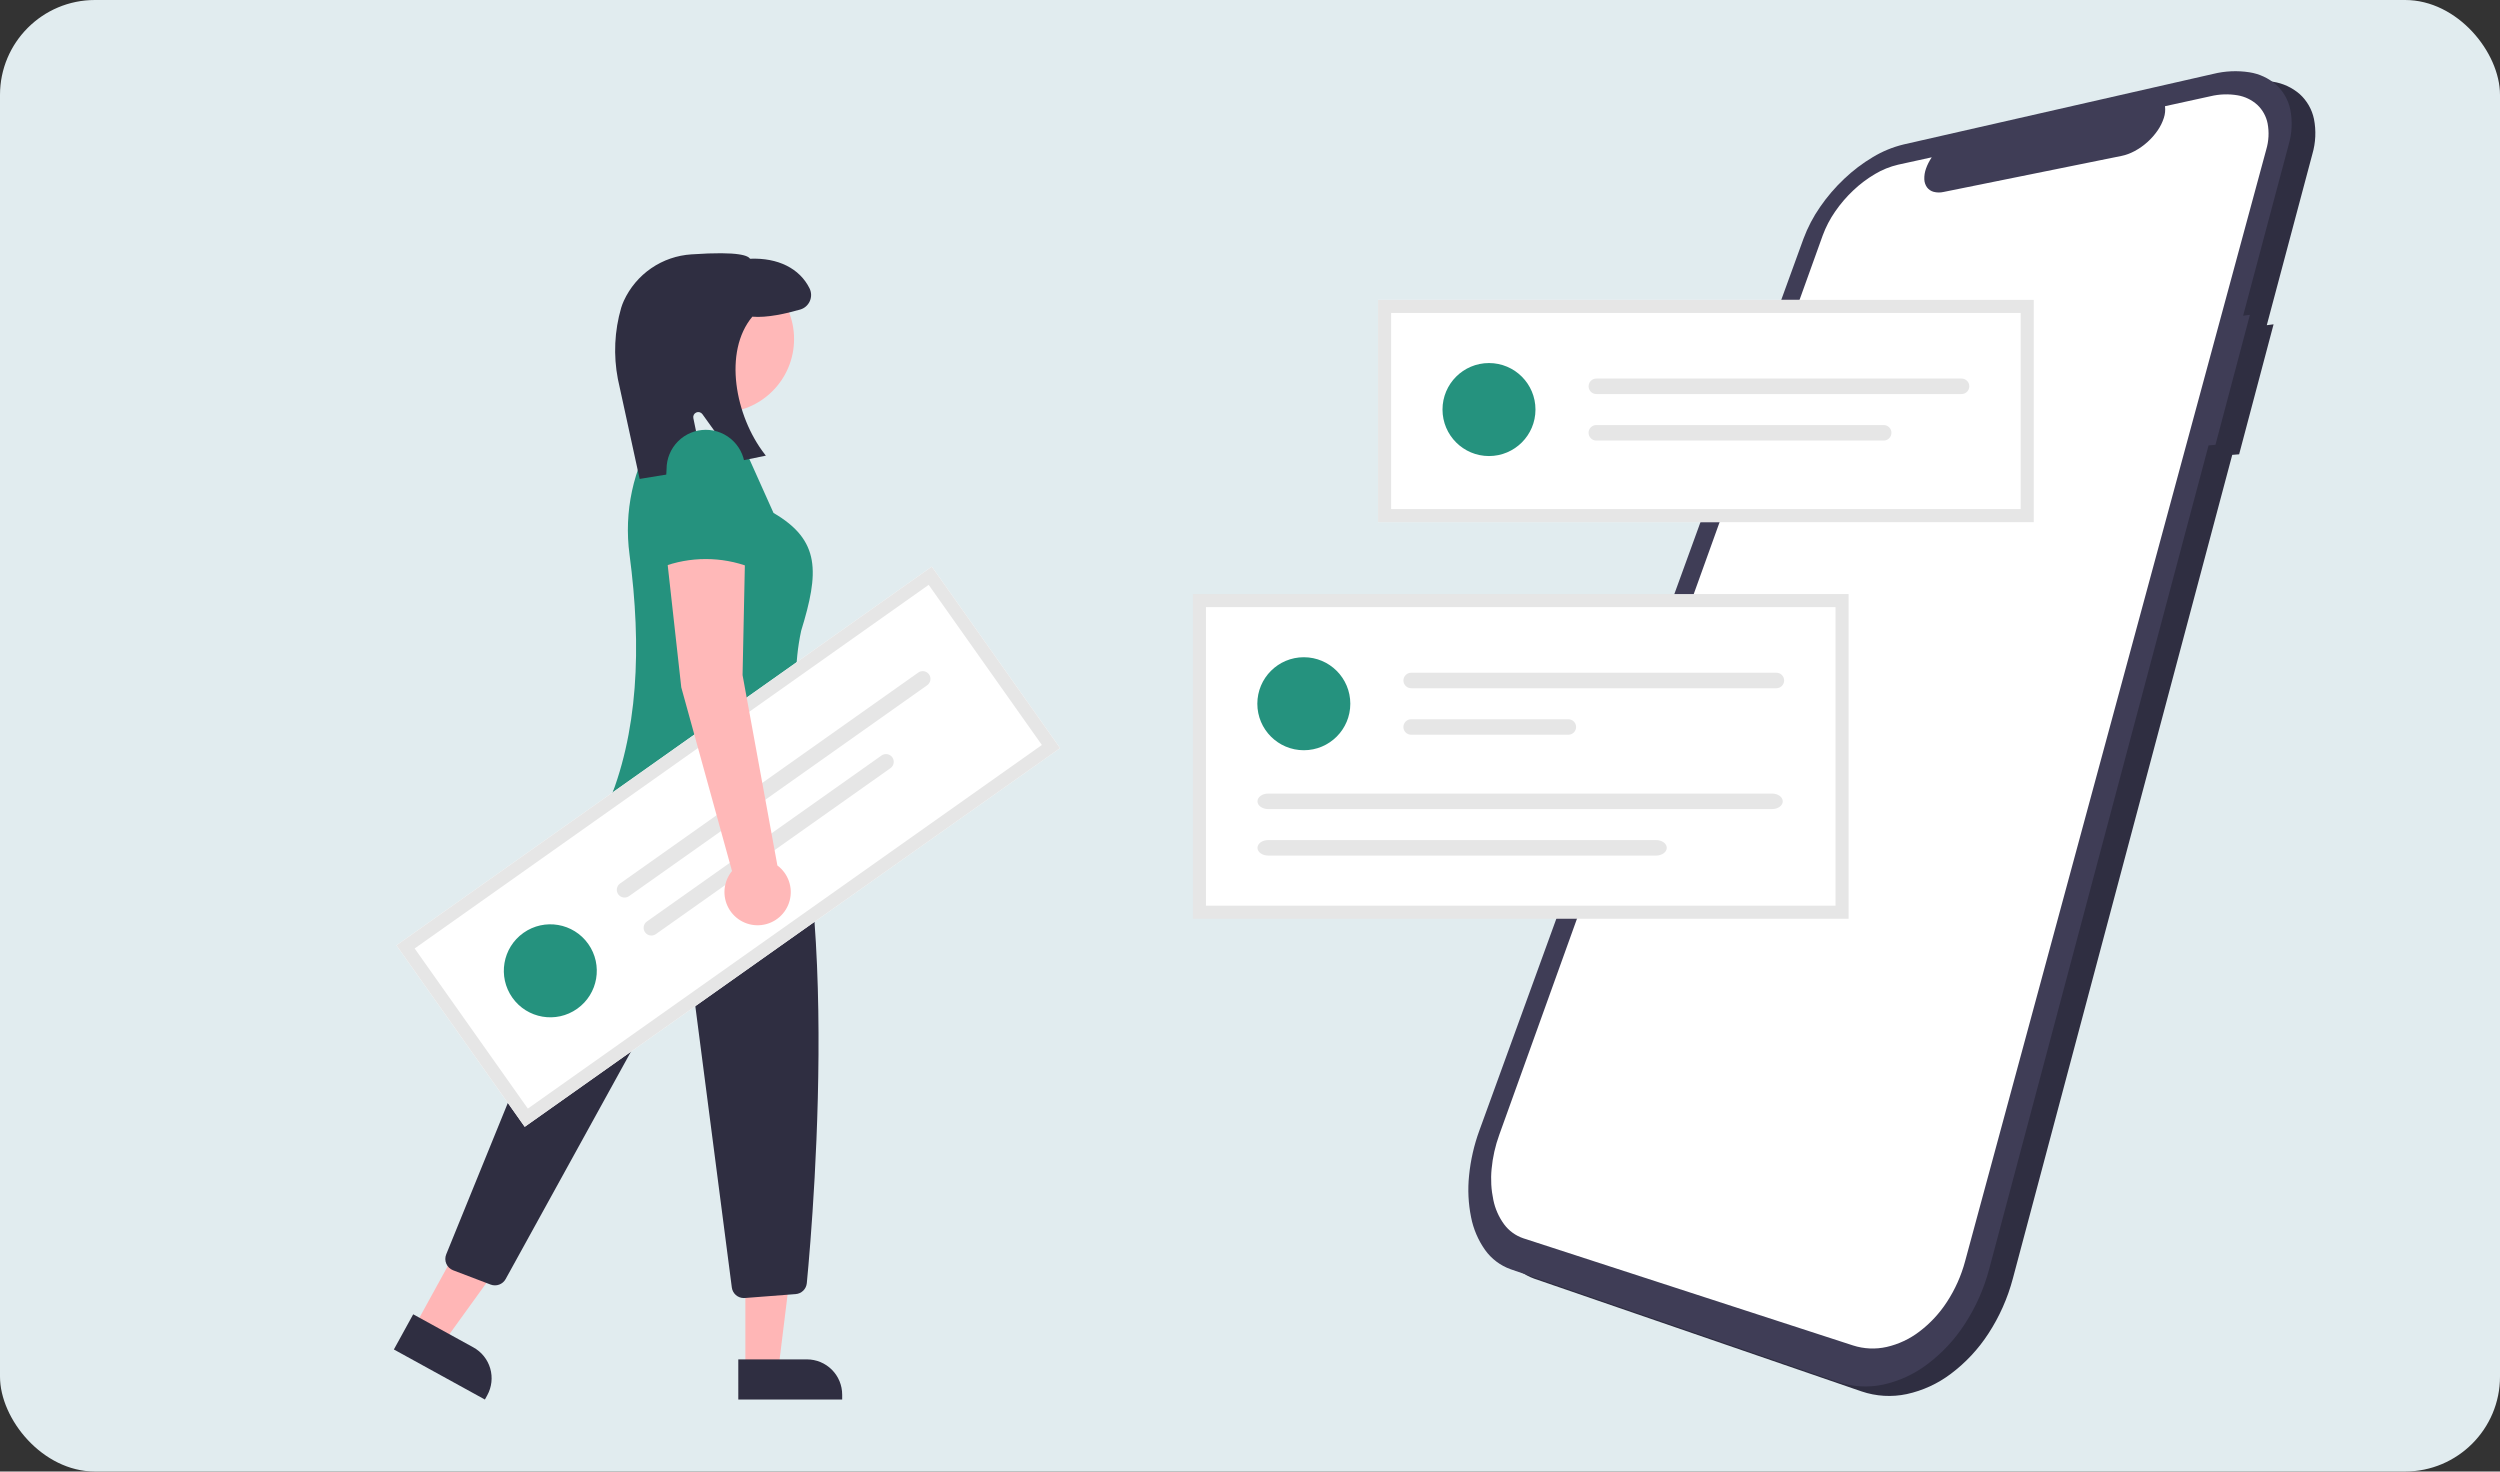
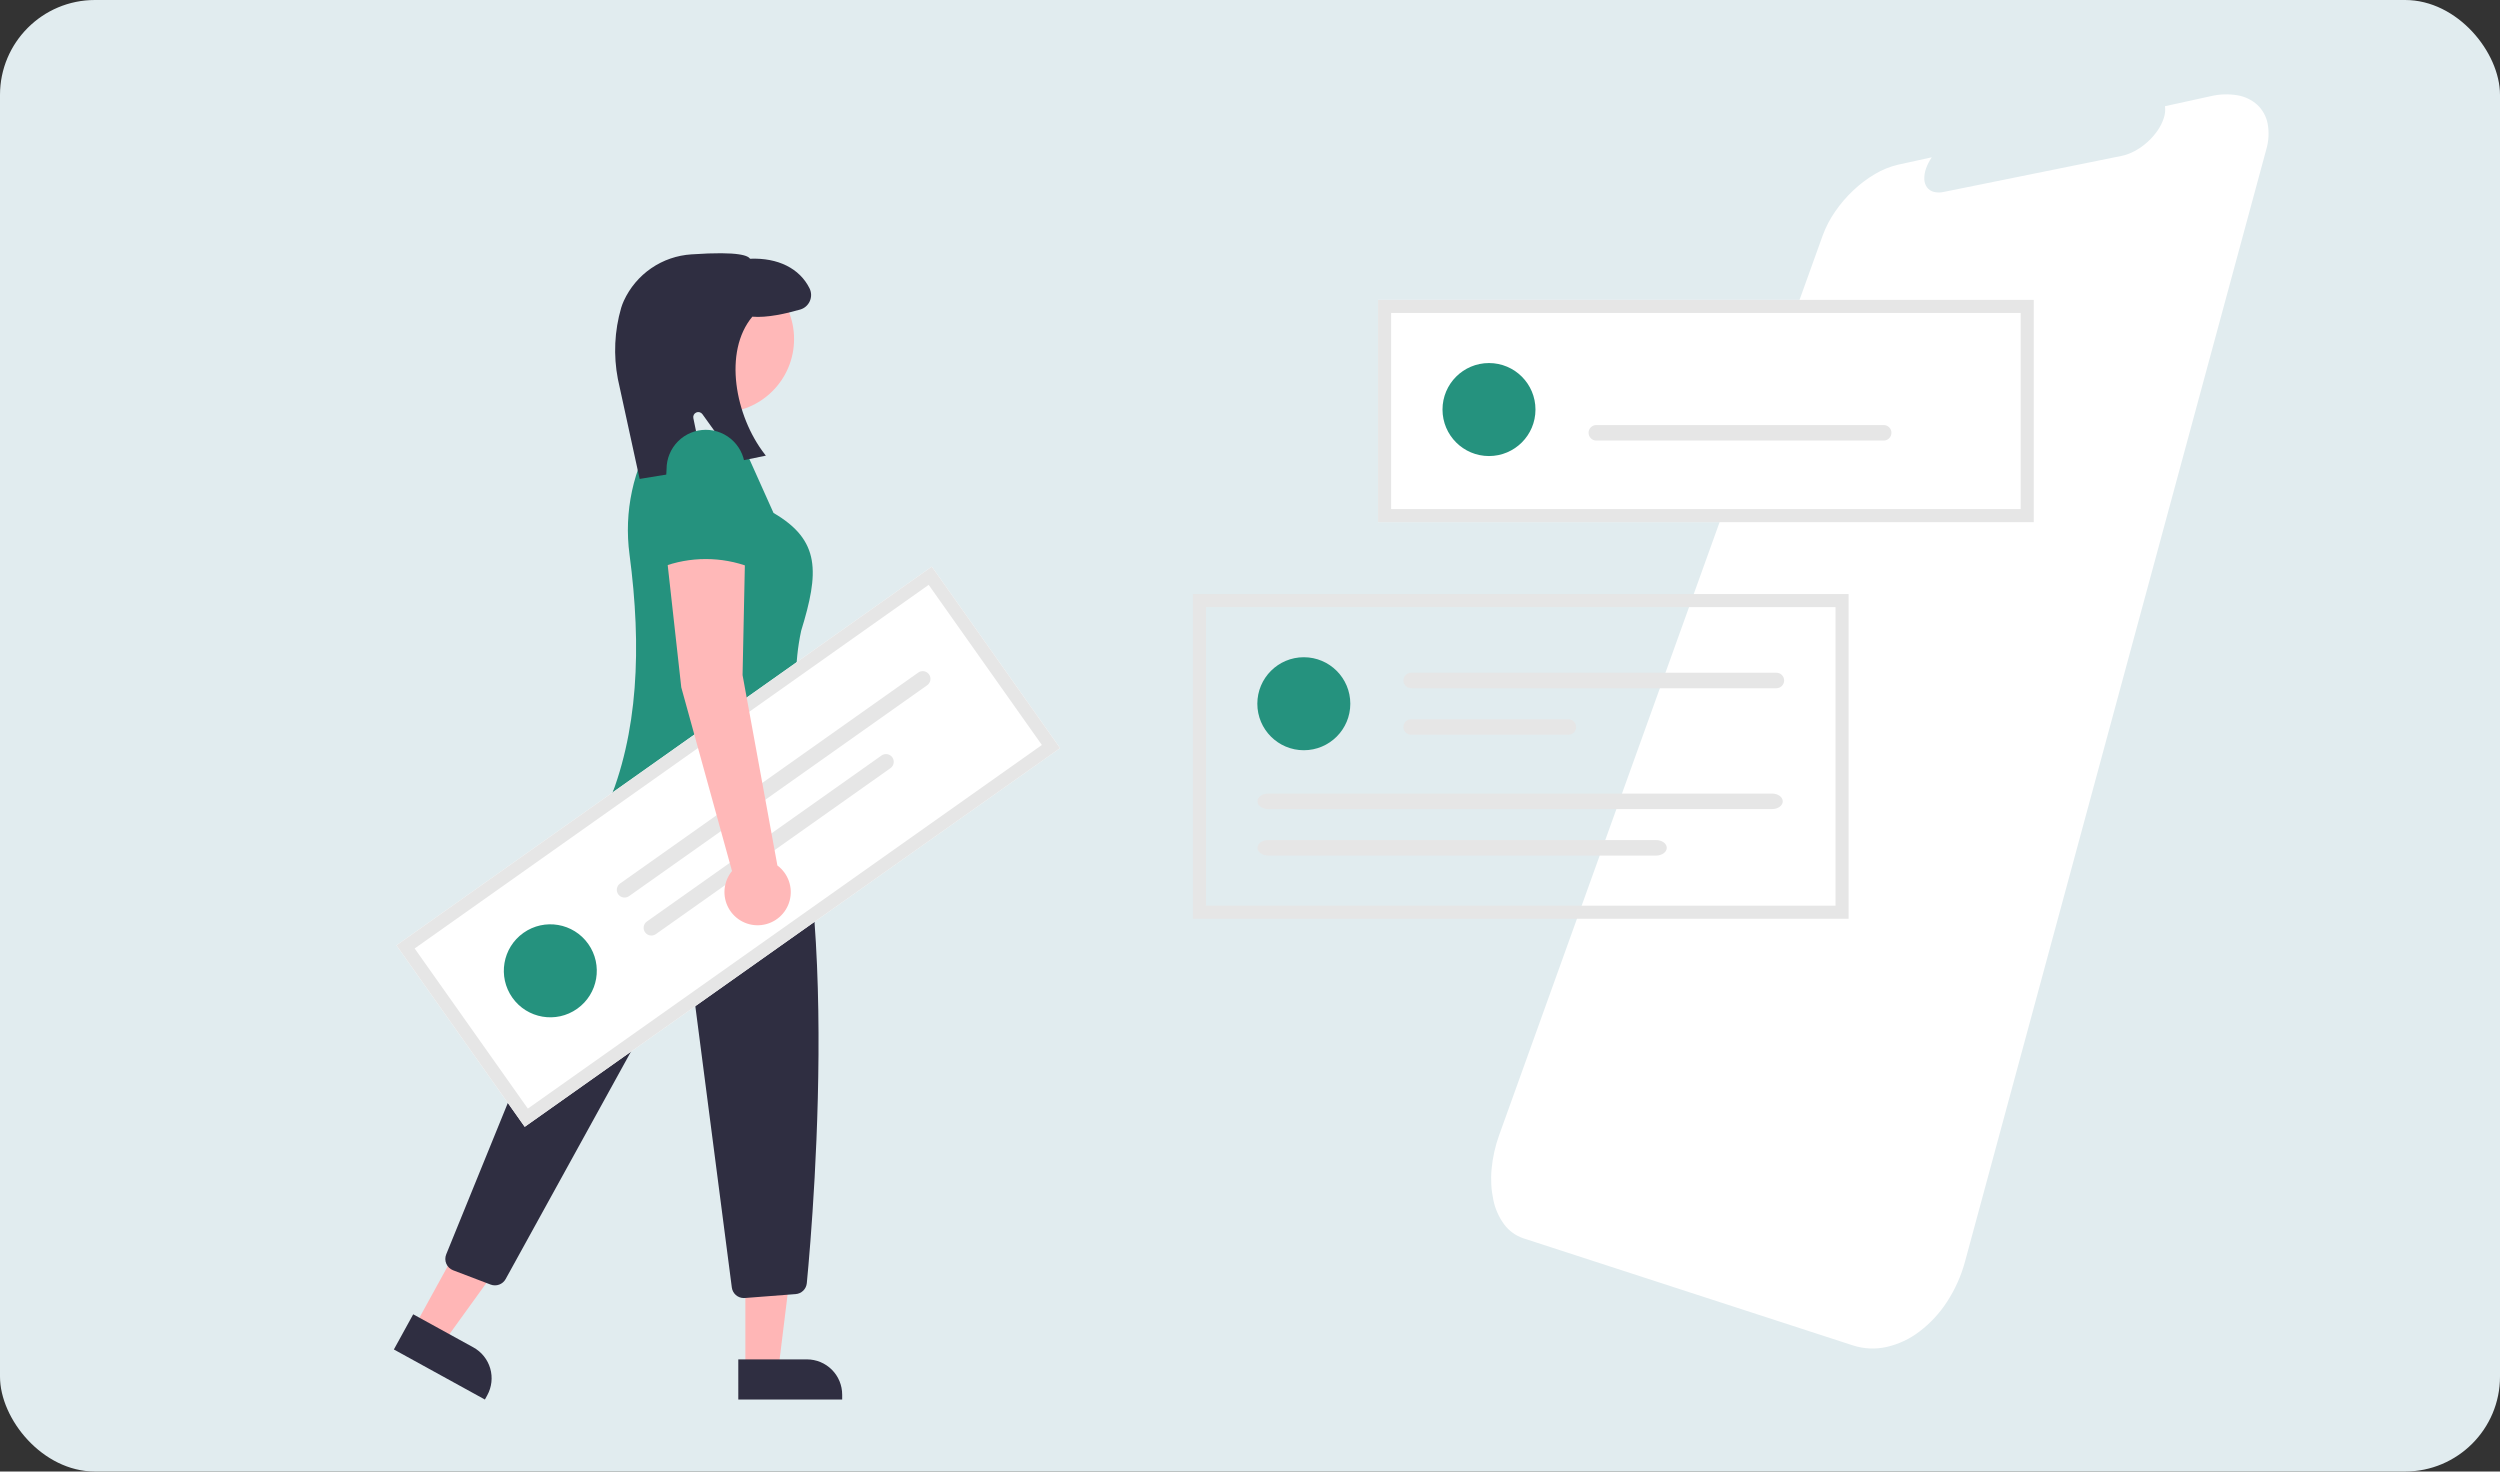
<svg xmlns="http://www.w3.org/2000/svg" width="632" height="372" viewBox="0 0 632 372" fill="none">
  <rect x="0" y="0" width="632" height="372" fill="#333333" stroke="none" />
  <rect width="632" height="372" rx="24" fill="#E1ECEF" />
-   <path d="M574.762 81.984L573.044 82.207L584.564 38.957C585.412 36.069 585.551 33.018 584.966 30.065C584.459 27.653 583.206 25.461 581.384 23.801C579.475 22.141 577.136 21.055 574.636 20.668C571.592 20.197 568.485 20.336 565.495 21.078L487.205 38.913C484.472 39.576 481.857 40.653 479.449 42.105C476.83 43.663 474.394 45.51 472.188 47.612C469.917 49.756 467.88 52.133 466.108 54.704C464.378 57.193 462.967 59.89 461.91 62.731L379.995 288.114C378.633 291.82 377.749 295.685 377.362 299.614C377.004 303.103 377.173 306.625 377.864 310.063C378.441 313.05 379.646 315.881 381.4 318.367C383.008 320.627 385.273 322.337 387.888 323.262L470.606 351.749C474.281 353 478.225 353.235 482.022 352.429C486.081 351.544 489.899 349.786 493.209 347.275C496.927 344.481 500.124 341.054 502.654 337.151C505.455 332.862 507.549 328.151 508.854 323.197L564.311 114.988L566.051 114.849L574.762 81.984Z" fill="#2F2E41" />
-   <path d="M568.778 79.589L567.06 79.813L578.579 36.562C579.428 33.674 579.566 30.624 578.982 27.671C578.475 25.258 577.222 23.066 575.399 21.406C573.491 19.747 571.152 18.66 568.652 18.274C565.608 17.802 562.501 17.941 559.511 18.683L481.221 36.519C478.488 37.182 475.873 38.258 473.465 39.711C470.846 41.268 468.41 43.116 466.203 45.218C463.933 47.361 461.896 49.739 460.124 52.31C458.394 54.799 456.983 57.495 455.926 60.336L374.011 285.72C372.649 289.426 371.764 293.29 371.378 297.22C371.019 300.708 371.189 304.231 371.88 307.669C372.457 310.656 373.662 313.486 375.415 315.972C377.024 318.233 379.289 319.942 381.903 320.868L464.622 349.354C468.296 350.606 472.241 350.841 476.038 350.034C480.097 349.15 483.915 347.391 487.225 344.881C490.943 342.086 494.14 338.659 496.67 334.756C499.471 330.468 501.565 325.756 502.87 320.802L558.327 112.594L560.067 112.454L568.778 79.589Z" fill="#3F3D56" />
  <path d="M558.818 24.326L547.31 26.848C547.436 27.844 547.337 28.856 547.02 29.808C546.661 30.923 546.141 31.979 545.477 32.942C543.98 35.129 541.983 36.926 539.652 38.185C539.372 38.334 539.094 38.471 538.817 38.596C538.54 38.722 538.262 38.836 537.985 38.939C537.709 39.041 537.435 39.132 537.162 39.211C536.89 39.289 536.62 39.355 536.354 39.409L491.359 48.523C490.524 48.718 489.655 48.708 488.825 48.495C488.156 48.315 487.567 47.918 487.149 47.366C486.728 46.773 486.491 46.069 486.466 45.342C486.431 44.415 486.578 43.49 486.897 42.619C486.977 42.384 487.068 42.148 487.17 41.909C487.272 41.671 487.384 41.433 487.504 41.194C487.624 40.955 487.754 40.717 487.896 40.48C488.038 40.243 488.187 40.006 488.344 39.769L479.825 41.636C477.773 42.118 475.807 42.913 473.998 43.995C472.022 45.16 470.183 46.545 468.519 48.125C466.804 49.74 465.265 51.532 463.929 53.472C462.627 55.347 461.568 57.38 460.779 59.523L379.018 286.865C378.001 289.659 377.348 292.572 377.075 295.532C376.823 298.145 376.972 300.782 377.516 303.35C377.97 305.57 378.896 307.666 380.231 309.496C381.456 311.155 383.163 312.396 385.119 313.048L468.446 340.129C471.195 341.011 474.13 341.143 476.947 340.511C479.947 339.824 482.765 338.501 485.211 336.632C487.947 334.56 490.302 332.028 492.172 329.149C494.241 325.987 495.794 322.516 496.772 318.866L572.906 37.82C573.545 35.675 573.664 33.408 573.252 31.207C572.894 29.404 571.982 27.758 570.644 26.498C569.242 25.238 567.51 24.404 565.652 24.091C563.381 23.71 561.057 23.79 558.818 24.326Z" fill="white" />
  <path d="M514.132 131.998H348.372V75.808H514.132V131.998Z" fill="white" />
-   <path d="M465.67 151.83H303.215V230.608H465.67V151.83Z" fill="white" />
  <path d="M329.606 189.659C336.096 189.659 341.358 184.396 341.358 177.904C341.358 171.412 336.096 166.149 329.606 166.149C323.117 166.149 317.855 171.412 317.855 177.904C317.855 184.396 323.117 189.659 329.606 189.659Z" fill="#25927E" />
  <path d="M356.746 170.067C356.226 170.067 355.728 170.274 355.361 170.641C354.994 171.009 354.787 171.507 354.787 172.027C354.787 172.546 354.994 173.045 355.361 173.412C355.728 173.779 356.226 173.986 356.746 173.986H449.075C449.594 173.984 450.091 173.777 450.457 173.41C450.823 173.043 451.029 172.545 451.029 172.027C451.029 171.508 450.823 171.01 450.457 170.643C450.091 170.276 449.594 170.069 449.075 170.067H356.746Z" fill="#E6E6E6" />
  <path d="M356.746 181.823C356.488 181.822 356.233 181.872 355.995 181.969C355.757 182.067 355.541 182.211 355.358 182.393C355.176 182.574 355.031 182.79 354.932 183.028C354.833 183.265 354.781 183.52 354.781 183.778C354.78 184.035 354.83 184.29 354.928 184.528C355.027 184.766 355.171 184.983 355.352 185.165C355.534 185.347 355.75 185.492 355.988 185.591C356.225 185.69 356.48 185.741 356.738 185.741H396.476C396.733 185.741 396.987 185.69 397.225 185.592C397.463 185.493 397.679 185.349 397.86 185.167C398.042 184.985 398.187 184.769 398.285 184.531C398.383 184.294 398.434 184.039 398.434 183.782C398.434 183.524 398.383 183.27 398.285 183.032C398.187 182.794 398.042 182.578 397.86 182.396C397.679 182.214 397.463 182.07 397.225 181.972C396.987 181.873 396.733 181.823 396.476 181.823H356.746Z" fill="#E6E6E6" />
  <path d="M320.593 200.616C319.103 200.616 317.891 201.495 317.891 202.575C317.891 203.655 319.103 204.534 320.593 204.534H447.979C449.469 204.534 450.682 203.655 450.682 202.575C450.682 201.495 449.469 200.616 447.979 200.616H320.593Z" fill="#E6E6E6" />
  <path d="M320.593 212.371C319.103 212.371 317.891 213.25 317.891 214.33C317.891 215.41 319.103 216.289 320.593 216.289H418.657C420.147 216.289 421.359 215.41 421.359 214.33C421.359 213.25 420.147 212.371 418.657 212.371H320.593Z" fill="#E6E6E6" />
  <path d="M467.322 232.26H301.563V150.178H467.322V232.26ZM304.867 228.955H464.018V153.483H304.867V228.955Z" fill="#E6E6E6" />
  <path d="M376.416 115.289C382.906 115.289 388.167 110.026 388.167 103.534C388.167 97.042 382.906 91.779 376.416 91.779C369.926 91.779 364.665 97.042 364.665 103.534C364.665 110.026 369.926 115.289 376.416 115.289Z" fill="#25927E" />
-   <path d="M403.555 95.697C403.035 95.697 402.537 95.904 402.17 96.271C401.803 96.638 401.596 97.137 401.596 97.656C401.596 98.176 401.803 98.674 402.17 99.042C402.537 99.409 403.035 99.616 403.555 99.616H495.884C496.403 99.614 496.9 99.407 497.266 99.04C497.632 98.673 497.838 98.175 497.838 97.656C497.838 97.138 497.632 96.64 497.266 96.273C496.9 95.906 496.403 95.698 495.884 95.697H403.555Z" fill="#E6E6E6" />
  <path d="M403.555 107.452C403.298 107.451 403.043 107.501 402.804 107.599C402.566 107.697 402.35 107.841 402.167 108.022C401.985 108.204 401.84 108.42 401.741 108.657C401.642 108.895 401.59 109.15 401.59 109.407C401.589 109.665 401.64 109.92 401.738 110.158C401.836 110.396 401.98 110.613 402.161 110.795C402.343 110.977 402.559 111.122 402.797 111.221C403.034 111.32 403.289 111.371 403.547 111.371H476.198C476.717 111.371 477.215 111.164 477.583 110.797C477.95 110.429 478.156 109.931 478.156 109.412C478.156 108.892 477.95 108.394 477.583 108.026C477.215 107.659 476.717 107.452 476.198 107.452H403.555Z" fill="#E6E6E6" />
  <path d="M514.132 131.998H348.372V75.808H514.132V131.998ZM351.676 128.693H510.828V79.113H351.676V128.693Z" fill="#E6E6E6" />
  <path d="M188.432 346.042H196.788L200.763 313.8L188.43 313.801L188.432 346.042Z" fill="#FFB6B6" />
  <path d="M212.903 353.803L186.642 353.804L186.641 343.654L203.994 343.653C206.357 343.653 208.623 344.592 210.293 346.263C211.964 347.934 212.903 350.201 212.903 352.565L212.903 353.803Z" fill="#2F2E41" />
  <path d="M104.878 335.209L112.2 339.236L131.212 312.899L120.405 306.956L104.878 335.209Z" fill="#FFB6B6" />
  <path d="M122.583 353.804L99.571 341.148L104.459 332.253L119.665 340.616C121.736 341.755 123.269 343.67 123.928 345.939C124.587 348.209 124.318 350.648 123.18 352.719L122.583 353.804Z" fill="#2F2E41" />
  <path d="M188.042 328.147C187.297 328.146 186.578 327.874 186.019 327.382C185.46 326.891 185.099 326.212 185.003 325.473L174.553 244.919C174.507 244.563 174.349 244.23 174.103 243.969C173.857 243.707 173.534 243.53 173.181 243.463C172.828 243.396 172.463 243.443 172.138 243.596C171.813 243.749 171.545 244 171.371 244.315L127.82 323.357C127.461 324.003 126.882 324.498 126.188 324.752C125.495 325.007 124.734 325.004 124.042 324.744L114.549 321.126C114.168 320.981 113.819 320.76 113.523 320.478C113.228 320.196 112.991 319.857 112.829 319.482C112.666 319.108 112.579 318.704 112.574 318.295C112.57 317.887 112.646 317.481 112.801 317.102L142.97 242.965C143.046 242.776 143.098 242.579 143.124 242.377C147.21 210.739 157.607 194.65 160.696 190.473C160.921 190.166 161.07 189.809 161.129 189.432C161.187 189.056 161.155 188.671 161.034 188.309L160.609 187.035C160.439 186.529 160.405 185.988 160.508 185.465C160.612 184.941 160.85 184.454 161.199 184.051C172.33 171.368 191.731 178.289 191.925 178.36L192.023 178.396L192.084 178.479C213.837 208.324 205.794 305.257 203.961 324.386C203.893 325.105 203.572 325.776 203.057 326.282C202.541 326.787 201.863 327.094 201.143 327.147L188.28 328.138C188.2 328.144 188.121 328.147 188.042 328.147Z" fill="#2F2E41" />
  <path d="M182.144 104.315C192.414 104.315 200.74 95.987 200.74 85.713C200.74 75.439 192.414 67.111 182.144 67.111C171.873 67.111 163.548 75.439 163.548 85.713C163.548 95.987 171.873 104.315 182.144 104.315Z" fill="#FFB8B8" />
  <path d="M153.394 204.084L208.113 209.066C203.343 192.471 198.972 175.935 202.535 159.459C207.059 144.75 207.479 136.602 195.545 129.674L187.486 111.692L172.903 111.161L165.791 109.211C160.046 118.452 157.696 129.405 159.144 140.191C162.236 163.644 161.401 185.407 153.394 204.084Z" fill="#25927E" />
  <path d="M161.7 121.073L156.196 95.802C155.048 89.82 155.336 83.65 157.037 77.802C157.222 77.202 157.445 76.615 157.705 76.044C159.229 72.723 161.624 69.877 164.636 67.809C167.649 65.742 171.165 64.53 174.811 64.303C187.32 63.438 189.156 64.757 189.609 65.408C196.677 65.123 202.158 67.854 204.659 72.91C204.904 73.412 205.036 73.961 205.045 74.519C205.055 75.078 204.942 75.631 204.715 76.141C204.488 76.651 204.151 77.105 203.73 77.471C203.308 77.837 202.811 78.106 202.275 78.259C198.781 79.267 193.871 80.386 190.189 80.057C182.807 88.913 185.825 105.14 193.313 114.809L193.608 115.189L186.188 116.71L177.566 104.698C177.395 104.461 177.148 104.289 176.866 104.212C176.584 104.134 176.284 104.156 176.016 104.274C175.748 104.391 175.529 104.597 175.394 104.857C175.26 105.117 175.219 105.415 175.278 105.701L177.895 118.423L161.7 121.073Z" fill="#2F2E41" />
  <path d="M267.99 189.12L132.651 284.86L100.219 238.981L235.558 143.242L267.99 189.12Z" fill="white" />
  <path d="M145.904 255.02C151.203 251.271 152.461 243.935 148.714 238.635C144.967 233.334 137.633 232.076 132.334 235.824C127.036 239.572 125.778 246.908 129.525 252.209C133.272 257.51 140.605 258.768 145.904 255.02Z" fill="#25927E" />
  <path d="M156.755 223.348C156.331 223.648 156.043 224.104 155.955 224.617C155.867 225.129 155.987 225.655 156.286 226.079C156.586 226.503 157.042 226.791 157.554 226.879C158.066 226.967 158.592 226.847 159.016 226.547L234.401 173.22C234.824 172.919 235.11 172.463 235.197 171.952C235.284 171.44 235.165 170.915 234.865 170.492C234.566 170.068 234.111 169.781 233.6 169.692C233.089 169.604 232.564 169.722 232.14 170.02L156.755 223.348Z" fill="#E6E6E6" />
  <path d="M163.539 232.946C163.115 233.245 162.827 233.701 162.739 234.213C162.65 234.724 162.768 235.25 163.067 235.675C163.366 236.099 163.821 236.388 164.332 236.477C164.844 236.566 165.369 236.449 165.794 236.15L165.801 236.145L225.112 194.188C225.536 193.888 225.824 193.432 225.912 192.92C225.999 192.408 225.88 191.882 225.58 191.457C225.432 191.247 225.243 191.069 225.026 190.931C224.808 190.794 224.566 190.701 224.312 190.658C223.8 190.57 223.275 190.689 222.85 190.989L163.539 232.946Z" fill="#E6E6E6" />
  <path d="M267.99 189.12L132.651 284.86L100.219 238.981L235.558 143.242L267.99 189.12ZM133.441 280.253L263.385 188.33L234.768 147.849L104.825 239.772L133.441 280.253Z" fill="#E6E6E6" />
  <path d="M196.523 218.792L187.722 170.664L188.342 140.9L168.507 140.28L172.226 173.764L185.051 220.196C183.987 221.49 183.334 223.074 183.178 224.743C183.022 226.412 183.37 228.089 184.176 229.558C184.983 231.028 186.211 232.221 187.702 232.986C189.193 233.75 190.879 234.05 192.542 233.846C194.205 233.643 195.769 232.946 197.032 231.844C198.295 230.743 199.199 229.288 199.628 227.668C200.056 226.047 199.99 224.336 199.436 222.754C198.883 221.172 197.868 219.792 196.523 218.792Z" fill="#FFB8B8" />
  <path d="M167.267 143.38C174.453 140.642 182.395 140.642 189.582 143.38L188.342 118.577C188.342 117.274 188.086 115.984 187.587 114.78C187.089 113.577 186.358 112.483 185.437 111.562C184.516 110.64 183.423 109.91 182.22 109.411C181.016 108.912 179.727 108.656 178.424 108.656C177.122 108.656 175.832 108.912 174.629 109.411C173.426 109.91 172.332 110.64 171.411 111.562C170.49 112.483 169.76 113.577 169.262 114.78C168.763 115.984 168.507 117.274 168.507 118.577L167.267 143.38Z" fill="#25927E" />
</svg>